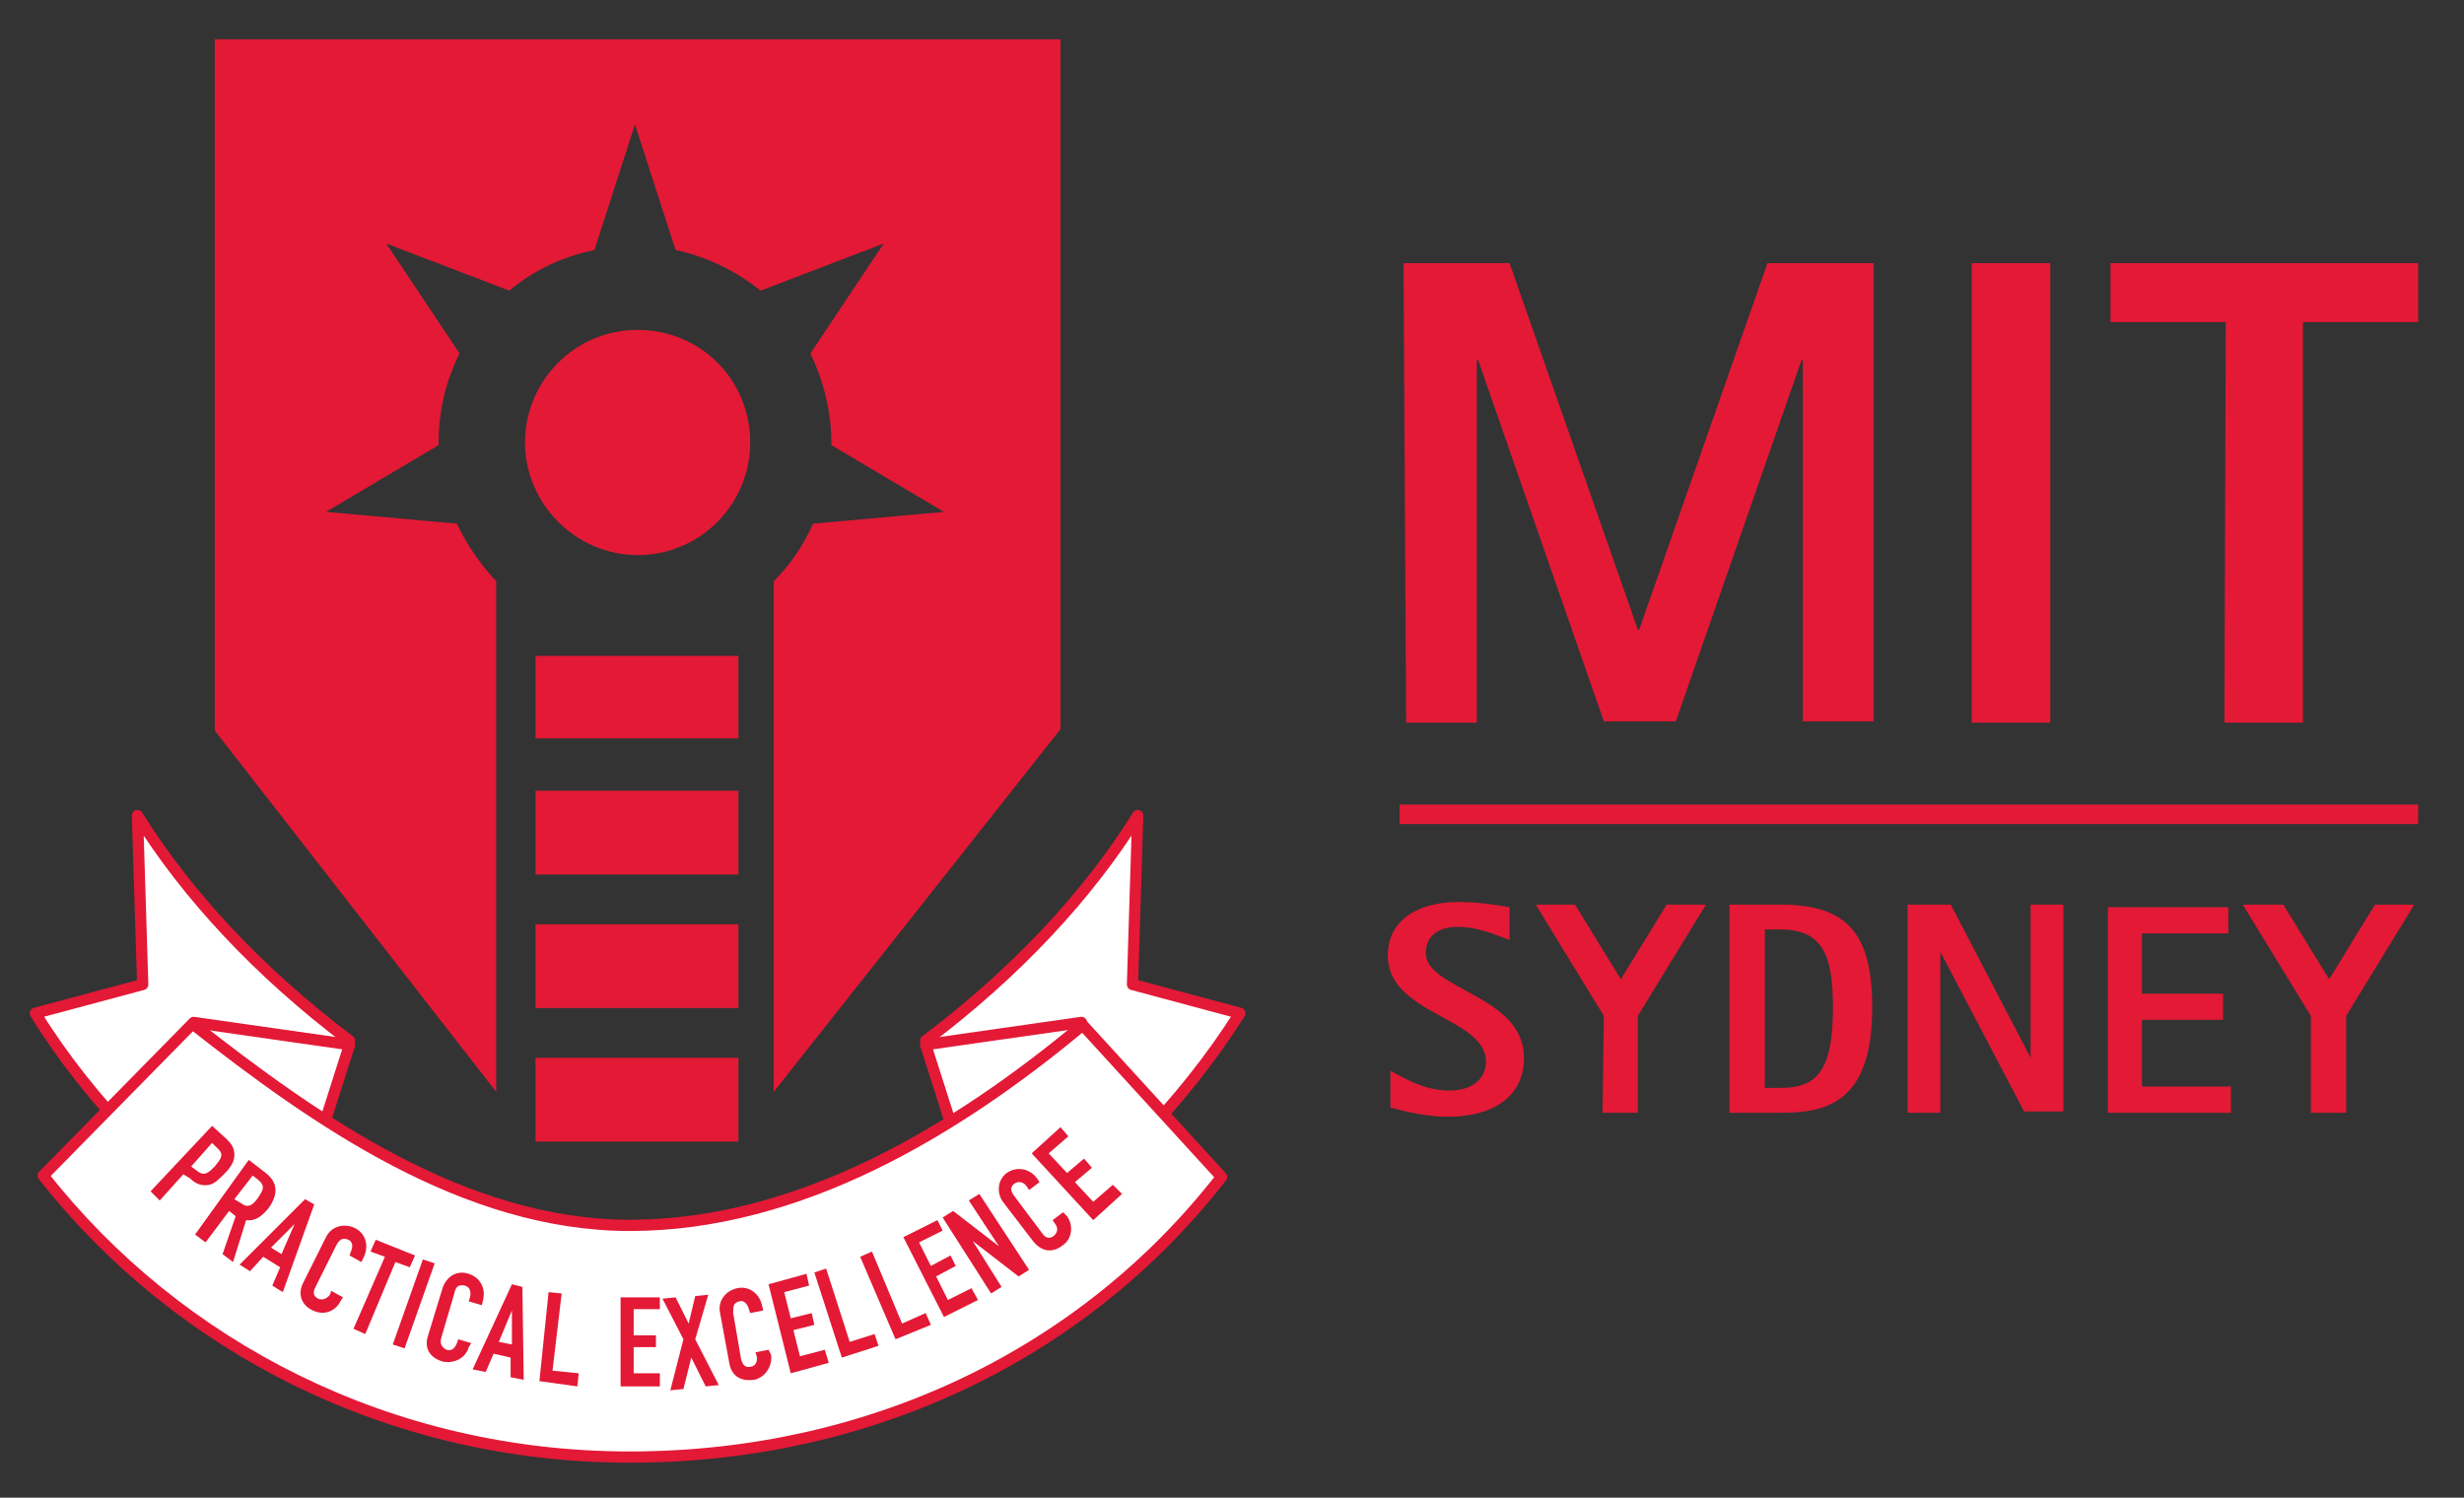
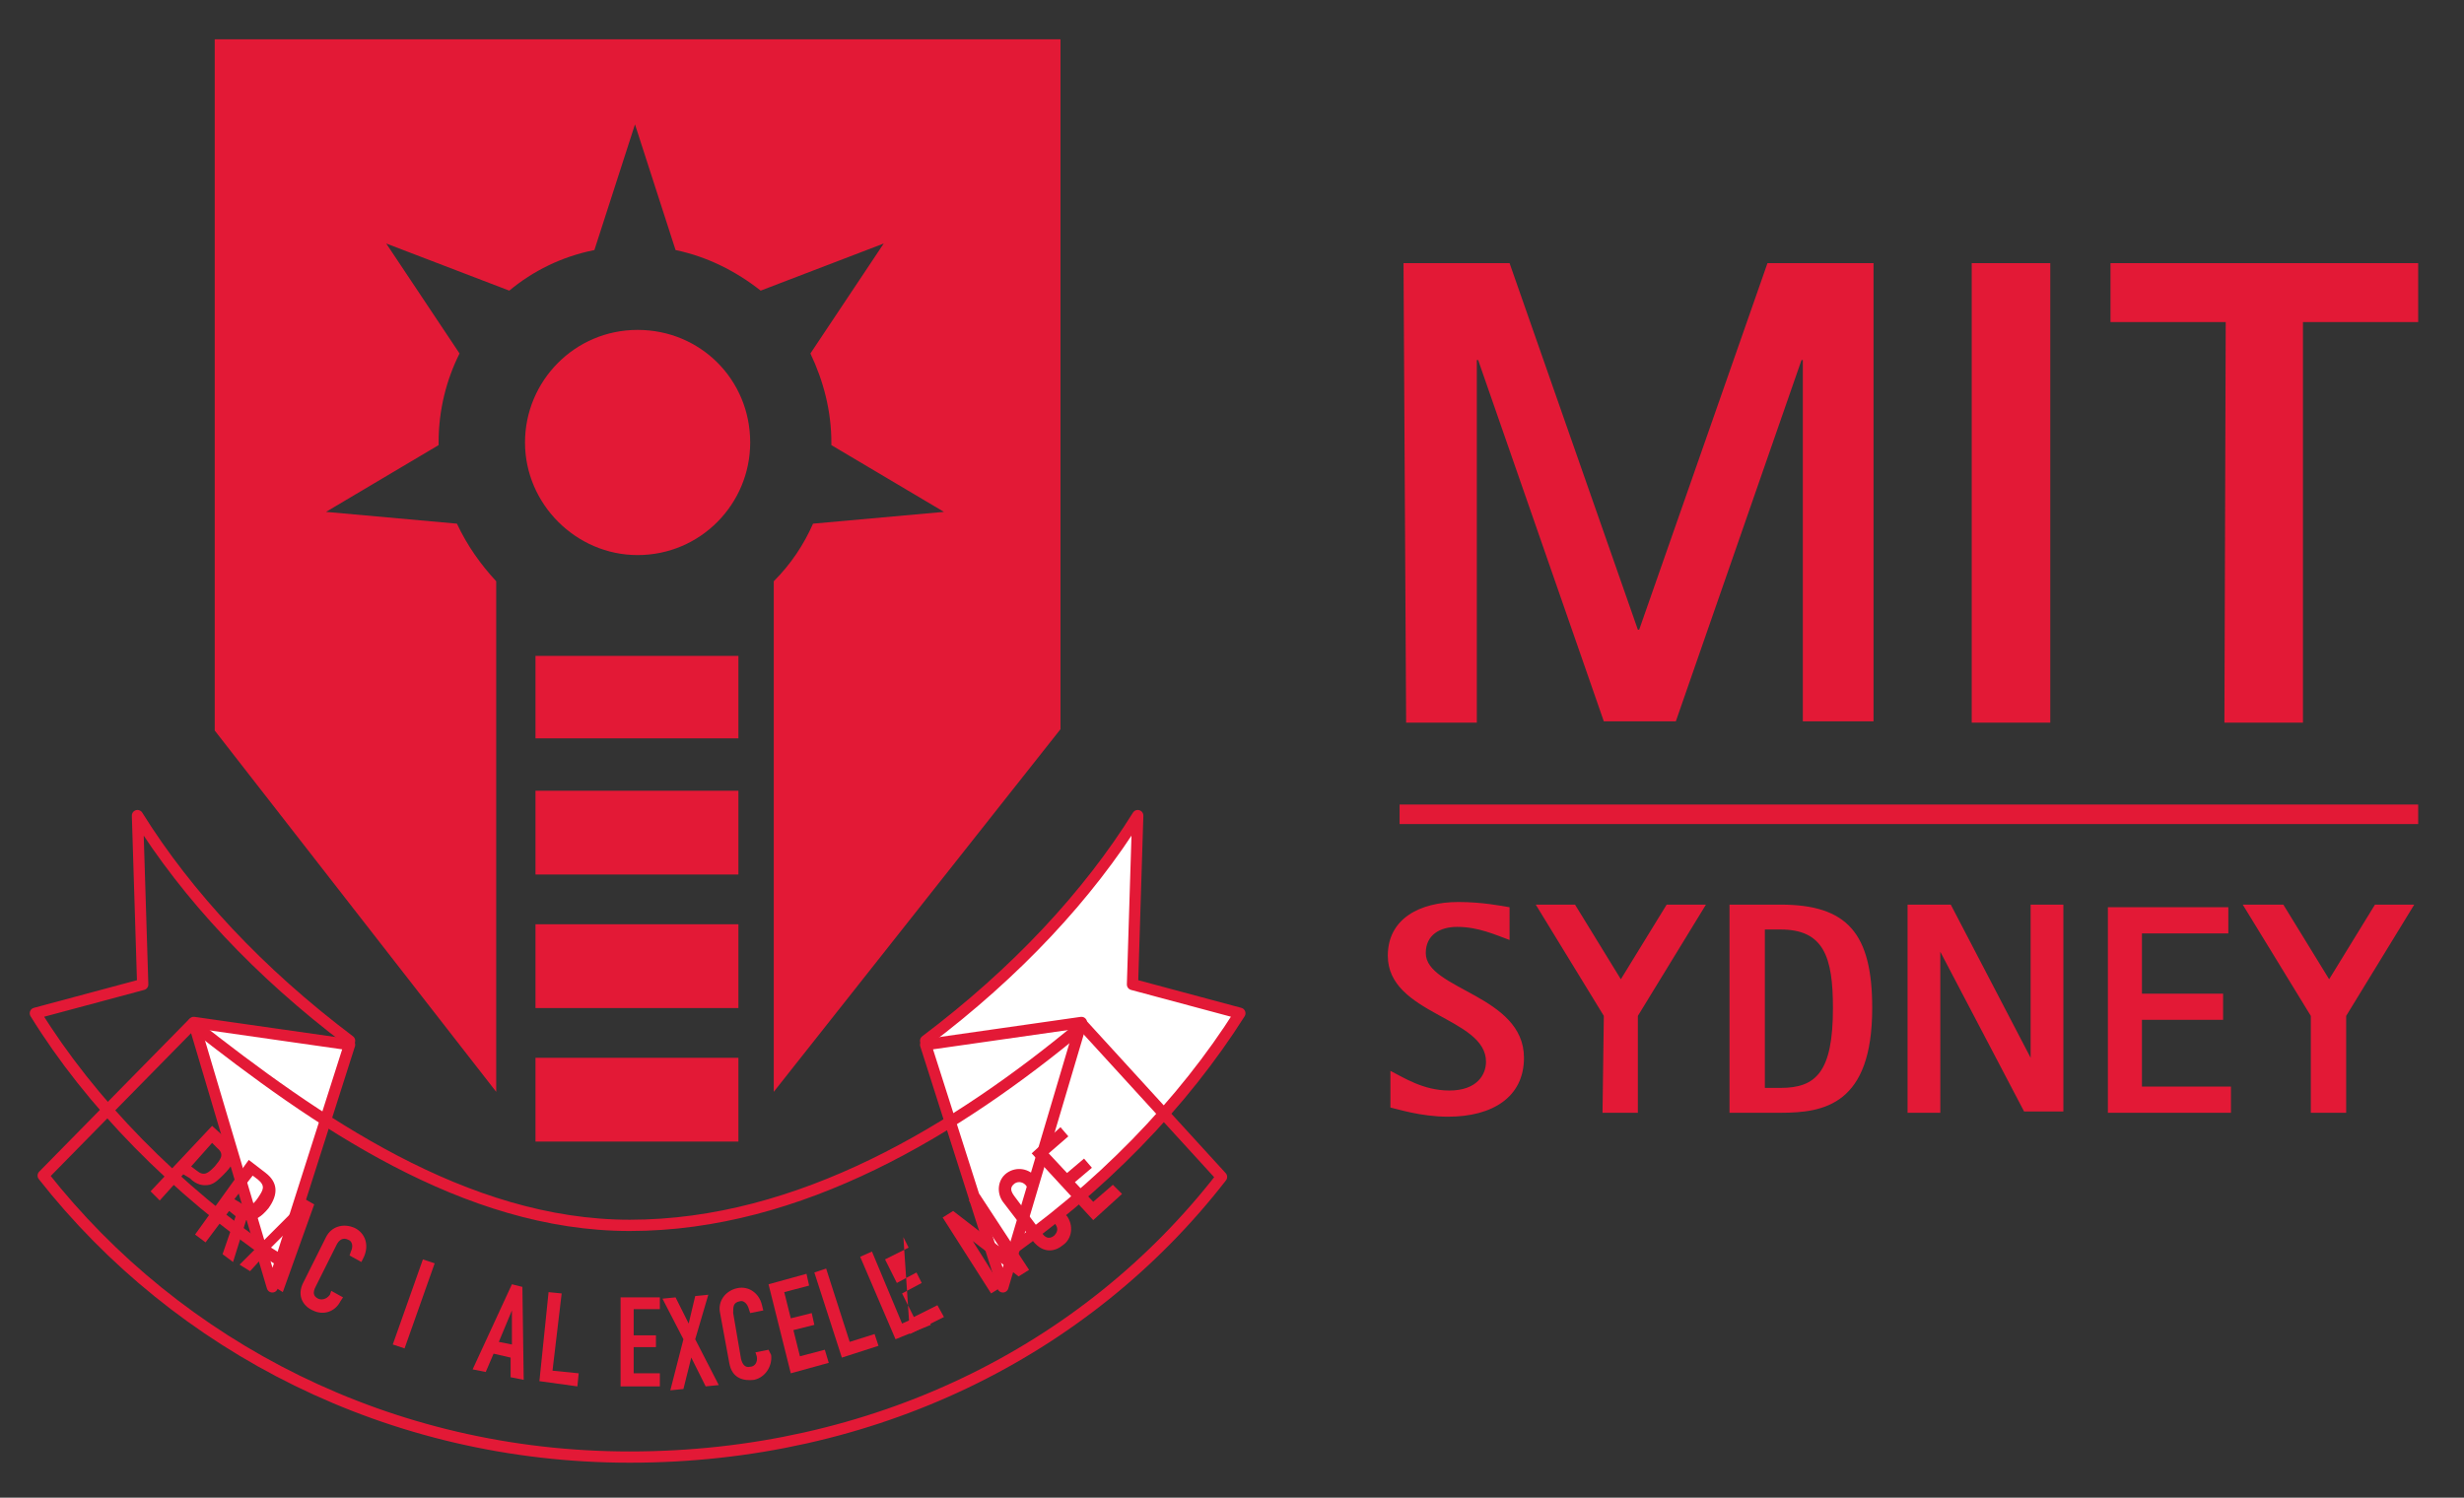
<svg xmlns="http://www.w3.org/2000/svg" version="1.1" id="Layer_1" x="0px" y="0px" viewBox="0 0 188.2 114.4" style="enable-background:new 0 0 188.2 114.4;" xml:space="preserve">
  <rect x="0" y="0" width="188.2" height="114.4" fill="#333333" stroke="none" />
  <style type="text/css">
	.st0{fill:#E31936;}
	.st1{fill:none;stroke:#E31936;stroke-width:1.492;}
	.st2{fill:#FFFFFF;}
	.st3{fill:none;stroke:#E31936;stroke-width:0.86;stroke-linecap:round;stroke-linejoin:round;}
</style>
  <g>
    <path class="st0" d="M107.4,55.2h5.4V27.5h0.1l9.6,27.6h5.5l9.6-27.6h0.1v27.6h5.4V20.1h-8.1l-9.8,28h-0.1l-9.8-28h-8.1L107.4,55.2   L107.4,55.2z M150.6,55.2h6V20.1h-6V55.2L150.6,55.2z M169.9,55.2h6V24.6h8.8v-4.5h-23.5v4.5h8.8L169.9,55.2L169.9,55.2z" />
    <path class="st0" d="M115.3,69.3c-0.6-0.1-2.1-0.4-3.9-0.4c-3,0-5.4,1.3-5.4,4.1c0,4.5,7.5,4.7,7.5,8.1c0,1-0.7,2.2-2.8,2.2   c-2,0-3.5-1-4.5-1.5v2.8c0.5,0.1,2.3,0.7,4.4,0.7c3.4,0,5.8-1.5,5.8-4.5c0-4.8-7.5-5.2-7.5-8c0-1.4,1.1-2,2.4-2c1.6,0,2.9,0.6,4,1   V69.3L115.3,69.3z M122.4,85h2.7v-7.4l5.2-8.5h-3l-3.5,5.7l-3.5-5.7h-3l5.2,8.5L122.4,85L122.4,85z M132.1,85h3.9c3.3,0,7-0.6,7-8   c0-5.7-1.9-7.9-7-7.9h-3.9V85L132.1,85z M134.8,71h1.2c3.3,0,4,2.1,4,6c0,4.9-1.3,6.1-4,6.1h-1.2V71L134.8,71z M145.7,85h2.5V72.7   h0l6.4,12.2h3V69.1h-2.5v11.7h0L149,69.1h-3.3L145.7,85L145.7,85z M161,85h9.4v-2h-6.8v-5.1h6.2v-2h-6.2v-4.6h6.6v-2H161L161,85   L161,85z M176.5,85h2.7v-7.4l5.2-8.5h-3l-3.5,5.7l-3.5-5.7h-3.1l5.2,8.5L176.5,85L176.5,85z" />
    <line class="st1" x1="106.9" y1="62.2" x2="184.7" y2="62.2" />
    <path class="st2" d="M94.7,77.4l-8.2-2.2l0.4-12.9c-3.8,6.1-9.3,12-16.2,17.2l5.5,16.7C84.1,90.8,90.4,84.2,94.7,77.4L94.7,77.4z" />
    <path class="st3" d="M94.7,77.4l-8.2-2.2l0.4-12.9c-3.8,6.1-9.3,12-16.2,17.2l5.5,16.7C84.1,90.8,90.4,84.2,94.7,77.4L94.7,77.4z" />
    <polygon class="st2" points="82.6,78.1 70.7,79.8 76.6,98.3  " />
    <polygon class="st3" points="82.6,78.1 70.7,79.8 76.6,98.3  " />
-     <path class="st2" d="M2.7,77.4l8.2-2.2l-0.4-12.9c3.8,6.1,9.3,12,16.2,17.2l-5.5,16.7C13.3,90.8,6.9,84.2,2.7,77.4L2.7,77.4z" />
    <path class="st3" d="M2.7,77.4l8.2-2.2l-0.4-12.9c3.8,6.1,9.3,12,16.2,17.2l-5.5,16.7C13.3,90.8,6.9,84.2,2.7,77.4L2.7,77.4z" />
    <polygon class="st2" points="14.8,78.1 26.7,79.8 20.8,98.3  " />
    <polygon class="st3" points="14.8,78.1 26.7,79.8 20.8,98.3  " />
-     <path class="st2" d="M82.7,78.3c-9.6,8-21.6,15.3-34.6,15.3c-12.6,0-24-8-33.4-15.4L3.3,89.8c10.3,13.1,26.5,21.5,44.8,21.5   c18.5,0,34.8-8,45.2-21.4L82.7,78.3L82.7,78.3z" />
    <path class="st3" d="M82.7,78.3c-9.6,8-21.6,15.3-34.6,15.3c-12.6,0-24-8-33.4-15.4L3.3,89.8c10.3,13.1,26.5,21.5,44.8,21.5   c18.5,0,34.8-8,45.2-21.4L82.7,78.3L82.7,78.3z" />
    <g>
      <path class="st0" d="M16.2,86l1.1,1c0.4,0.4,0.6,0.7,0.6,1.2c0,0.5-0.2,0.9-0.8,1.5c-0.4,0.4-0.7,0.7-1.1,0.8    c-0.5,0.1-1,0-1.5-0.5L14,89.7l-1.8,2L11.5,91L16.2,86z M14.6,89.1l0.4,0.3c0.6,0.5,0.9,0.2,1.4-0.3c0.4-0.5,0.8-0.9,0.2-1.4    l-0.4-0.4L14.6,89.1z" />
    </g>
    <g>
      <path class="st0" d="M19,88.6l1.3,1c0.9,0.7,1,1.6,0.2,2.7c-0.5,0.6-1,1-1.7,0.9l-1,3.2l-0.8-0.6l1-2.9l-0.5-0.4l-1.8,2.4    l-0.8-0.6L19,88.6z M17.9,91.6l0.5,0.3c0.5,0.4,0.9,0.2,1.3-0.4c0.4-0.6,0.6-0.9,0-1.4l-0.4-0.3L17.9,91.6z" />
    </g>
    <g>
      <path class="st0" d="M23.3,91.6L24,92l-2.4,6.7l-0.8-0.5l0.6-1.4L20.1,96l-1,1.1l-0.8-0.5L23.3,91.6z M22.5,93.5L22.5,93.5    l-1.8,1.8l0.8,0.5L22.5,93.5z" />
    </g>
    <g>
      <path class="st0" d="M26,99.4c-0.4,0.8-1.3,1.1-2.1,0.7c-0.7-0.3-1.3-1.1-0.7-2.2l1.7-3.4c0.4-0.8,1.3-1.1,2.2-0.7    c0.8,0.4,1.1,1.3,0.7,2.2l-0.2,0.4l-0.9-0.5l0.1-0.3c0.2-0.4,0.1-0.8-0.2-0.9c-0.4-0.2-0.7,0-0.9,0.4l-1.6,3.2    c-0.2,0.4-0.2,0.7,0.2,0.9c0.2,0.1,0.6,0.1,0.9-0.3l0.1-0.3l0.9,0.5L26,99.4z" />
    </g>
    <g>
-       <path class="st0" d="M29.4,96l-1.1-0.4l0.4-0.9l3,1.2l-0.4,0.9l-1.1-0.4l-2.3,5.5l-0.9-0.4L29.4,96z" />
-     </g>
+       </g>
    <g>
      <path class="st0" d="M32.3,96.2l0.9,0.3l-2.3,6.5l-0.9-0.3L32.3,96.2z" />
    </g>
    <g>
-       <path class="st0" d="M35.8,102.9c-0.2,0.8-1.1,1.3-2,1.1c-0.7-0.2-1.5-0.8-1.1-2l1.1-3.6c0.3-0.9,1.1-1.4,2-1.1    c0.9,0.3,1.3,1.1,1.1,2l-0.1,0.4l-1-0.3l0.1-0.3c0.1-0.4,0-0.8-0.4-0.9c-0.5-0.1-0.7,0.1-0.8,0.6l-1,3.4c-0.1,0.4,0,0.7,0.4,0.9    c0.3,0.1,0.6,0,0.8-0.5l0.1-0.3l1,0.3L35.8,102.9z" />
-     </g>
+       </g>
    <g>
      <path class="st0" d="M39.1,98.1l0.8,0.2l0.1,7.1l-1-0.2l0-1.5l-1.3-0.3l-0.6,1.4l-1-0.2L39.1,98.1z M39.1,100.1L39.1,100.1l-1,2.4    l1,0.2L39.1,100.1z" />
    </g>
    <g>
      <path class="st0" d="M41.9,98.7l1,0.1l-0.7,5.9l2,0.2l-0.1,1l-2.9-0.4L41.9,98.7z" />
    </g>
    <g>
      <path class="st0" d="M47.4,99.1l3,0l0,0.9l-2,0l0,2l1.7,0l0,0.9l-1.7,0l0,2l2,0l0,1l-3,0L47.4,99.1z" />
    </g>
    <g>
      <path class="st0" d="M52.2,102.3l-1.6-3.1l1-0.1l1,2l0.5-2.1l1-0.1l-1,3.4l1.8,3.5l-1,0.1l-1.1-2.2l-0.6,2.4l-1,0.1L52.2,102.3z" />
    </g>
    <g>
      <path class="st0" d="M58.9,103.5c0.1,0.8-0.4,1.7-1.3,1.9c-0.8,0.1-1.7-0.1-1.9-1.3l-0.7-3.8c-0.2-0.9,0.4-1.7,1.3-1.9    c0.9-0.2,1.7,0.4,1.9,1.3l0.1,0.4l-1,0.2l-0.1-0.3c-0.1-0.4-0.4-0.7-0.7-0.6c-0.5,0.1-0.5,0.4-0.5,0.9l0.6,3.5    c0.1,0.4,0.3,0.7,0.7,0.6c0.3,0,0.6-0.3,0.5-0.8l-0.1-0.3l1-0.2L58.9,103.5z" />
    </g>
    <g>
      <path class="st0" d="M58.7,98.1l2.9-0.8l0.2,0.9l-1.9,0.5l0.5,2l1.6-0.4l0.2,0.9l-1.6,0.4l0.5,2l1.9-0.5l0.3,1l-2.9,0.8L58.7,98.1    z" />
    </g>
    <g>
      <path class="st0" d="M62.2,97.2l0.9-0.3l1.8,5.6l1.9-0.6l0.3,0.9l-2.8,0.9L62.2,97.2z" />
    </g>
    <g>
      <path class="st0" d="M65.7,96l0.9-0.4l2.3,5.5l1.8-0.8l0.4,0.9l-2.7,1.1L65.7,96z" />
    </g>
    <g>
-       <path class="st0" d="M69,94.5l2.6-1.3l0.4,0.8l-1.8,0.9l0.9,1.8l1.5-0.8l0.4,0.8l-1.5,0.8l0.9,1.8l1.8-0.9l0.5,0.9l-2.6,1.3    L69,94.5z" />
+       <path class="st0" d="M69,94.5l0.4,0.8l-1.8,0.9l0.9,1.8l1.5-0.8l0.4,0.8l-1.5,0.8l0.9,1.8l1.8-0.9l0.5,0.9l-2.6,1.3    L69,94.5z" />
    </g>
    <g>
      <path class="st0" d="M72,93l0.8-0.5l3.5,2.7l0,0l-2.3-3.5l0.8-0.5l3.8,5.8l-0.8,0.5l-3.5-2.7l0,0l2.2,3.5l-0.8,0.5L72,93z" />
    </g>
    <g>
      <path class="st0" d="M81.5,92.9c0.5,0.7,0.4,1.7-0.3,2.2c-0.6,0.5-1.5,0.7-2.3-0.3l-2.3-3c-0.5-0.7-0.4-1.7,0.3-2.2    c0.7-0.5,1.7-0.4,2.3,0.4l0.2,0.3l-0.8,0.6l-0.2-0.3c-0.2-0.3-0.6-0.4-0.9-0.2c-0.4,0.3-0.3,0.6,0,1l2.1,2.8    c0.2,0.3,0.5,0.5,0.9,0.2c0.2-0.2,0.4-0.5,0.1-0.9l-0.2-0.3l0.8-0.6L81.5,92.9z" />
    </g>
    <g>
      <path class="st0" d="M78.8,88.1l2.2-2l0.6,0.7l-1.5,1.3l1.4,1.5l1.3-1.1l0.6,0.7l-1.3,1.1l1.4,1.5l1.5-1.3l0.7,0.7l-2.2,2    L78.8,88.1z" />
    </g>
    <path class="st0" d="M16.4,3v52.8l21.5,27.6v-39c-1.2-1.3-2.2-2.7-3-4.4l-10-0.9l8.6-5.1c0-0.1,0-0.1,0-0.2c0-2.5,0.6-4.8,1.6-6.8   l-5.6-8.4l9.4,3.6c1.8-1.5,4-2.6,6.5-3.1l3.1-9.6l3.1,9.6c2.4,0.5,4.6,1.6,6.5,3.1l9.4-3.6l-5.6,8.4c1,2.1,1.6,4.4,1.6,6.8   c0,0.1,0,0.1,0,0.2l8.6,5.1l-10,0.9c-0.7,1.6-1.7,3.1-3,4.4v39L81,55.7V3L16.4,3L16.4,3z" />
    <path class="st0" d="M48.7,25.2c-4.8,0-8.6,3.9-8.6,8.6s3.9,8.6,8.6,8.6c4.8,0,8.6-3.9,8.6-8.6C57.3,29,53.5,25.2,48.7,25.2" />
    <polygon class="st0" points="40.9,87.2 56.4,87.2 56.4,80.8 40.9,80.8  " />
    <polygon class="st0" points="40.9,56.4 56.4,56.4 56.4,50.1 40.9,50.1  " />
    <polygon class="st0" points="40.9,66.8 56.4,66.8 56.4,60.4 40.9,60.4  " />
    <polygon class="st0" points="40.9,77 56.4,77 56.4,70.6 40.9,70.6  " />
  </g>
</svg>